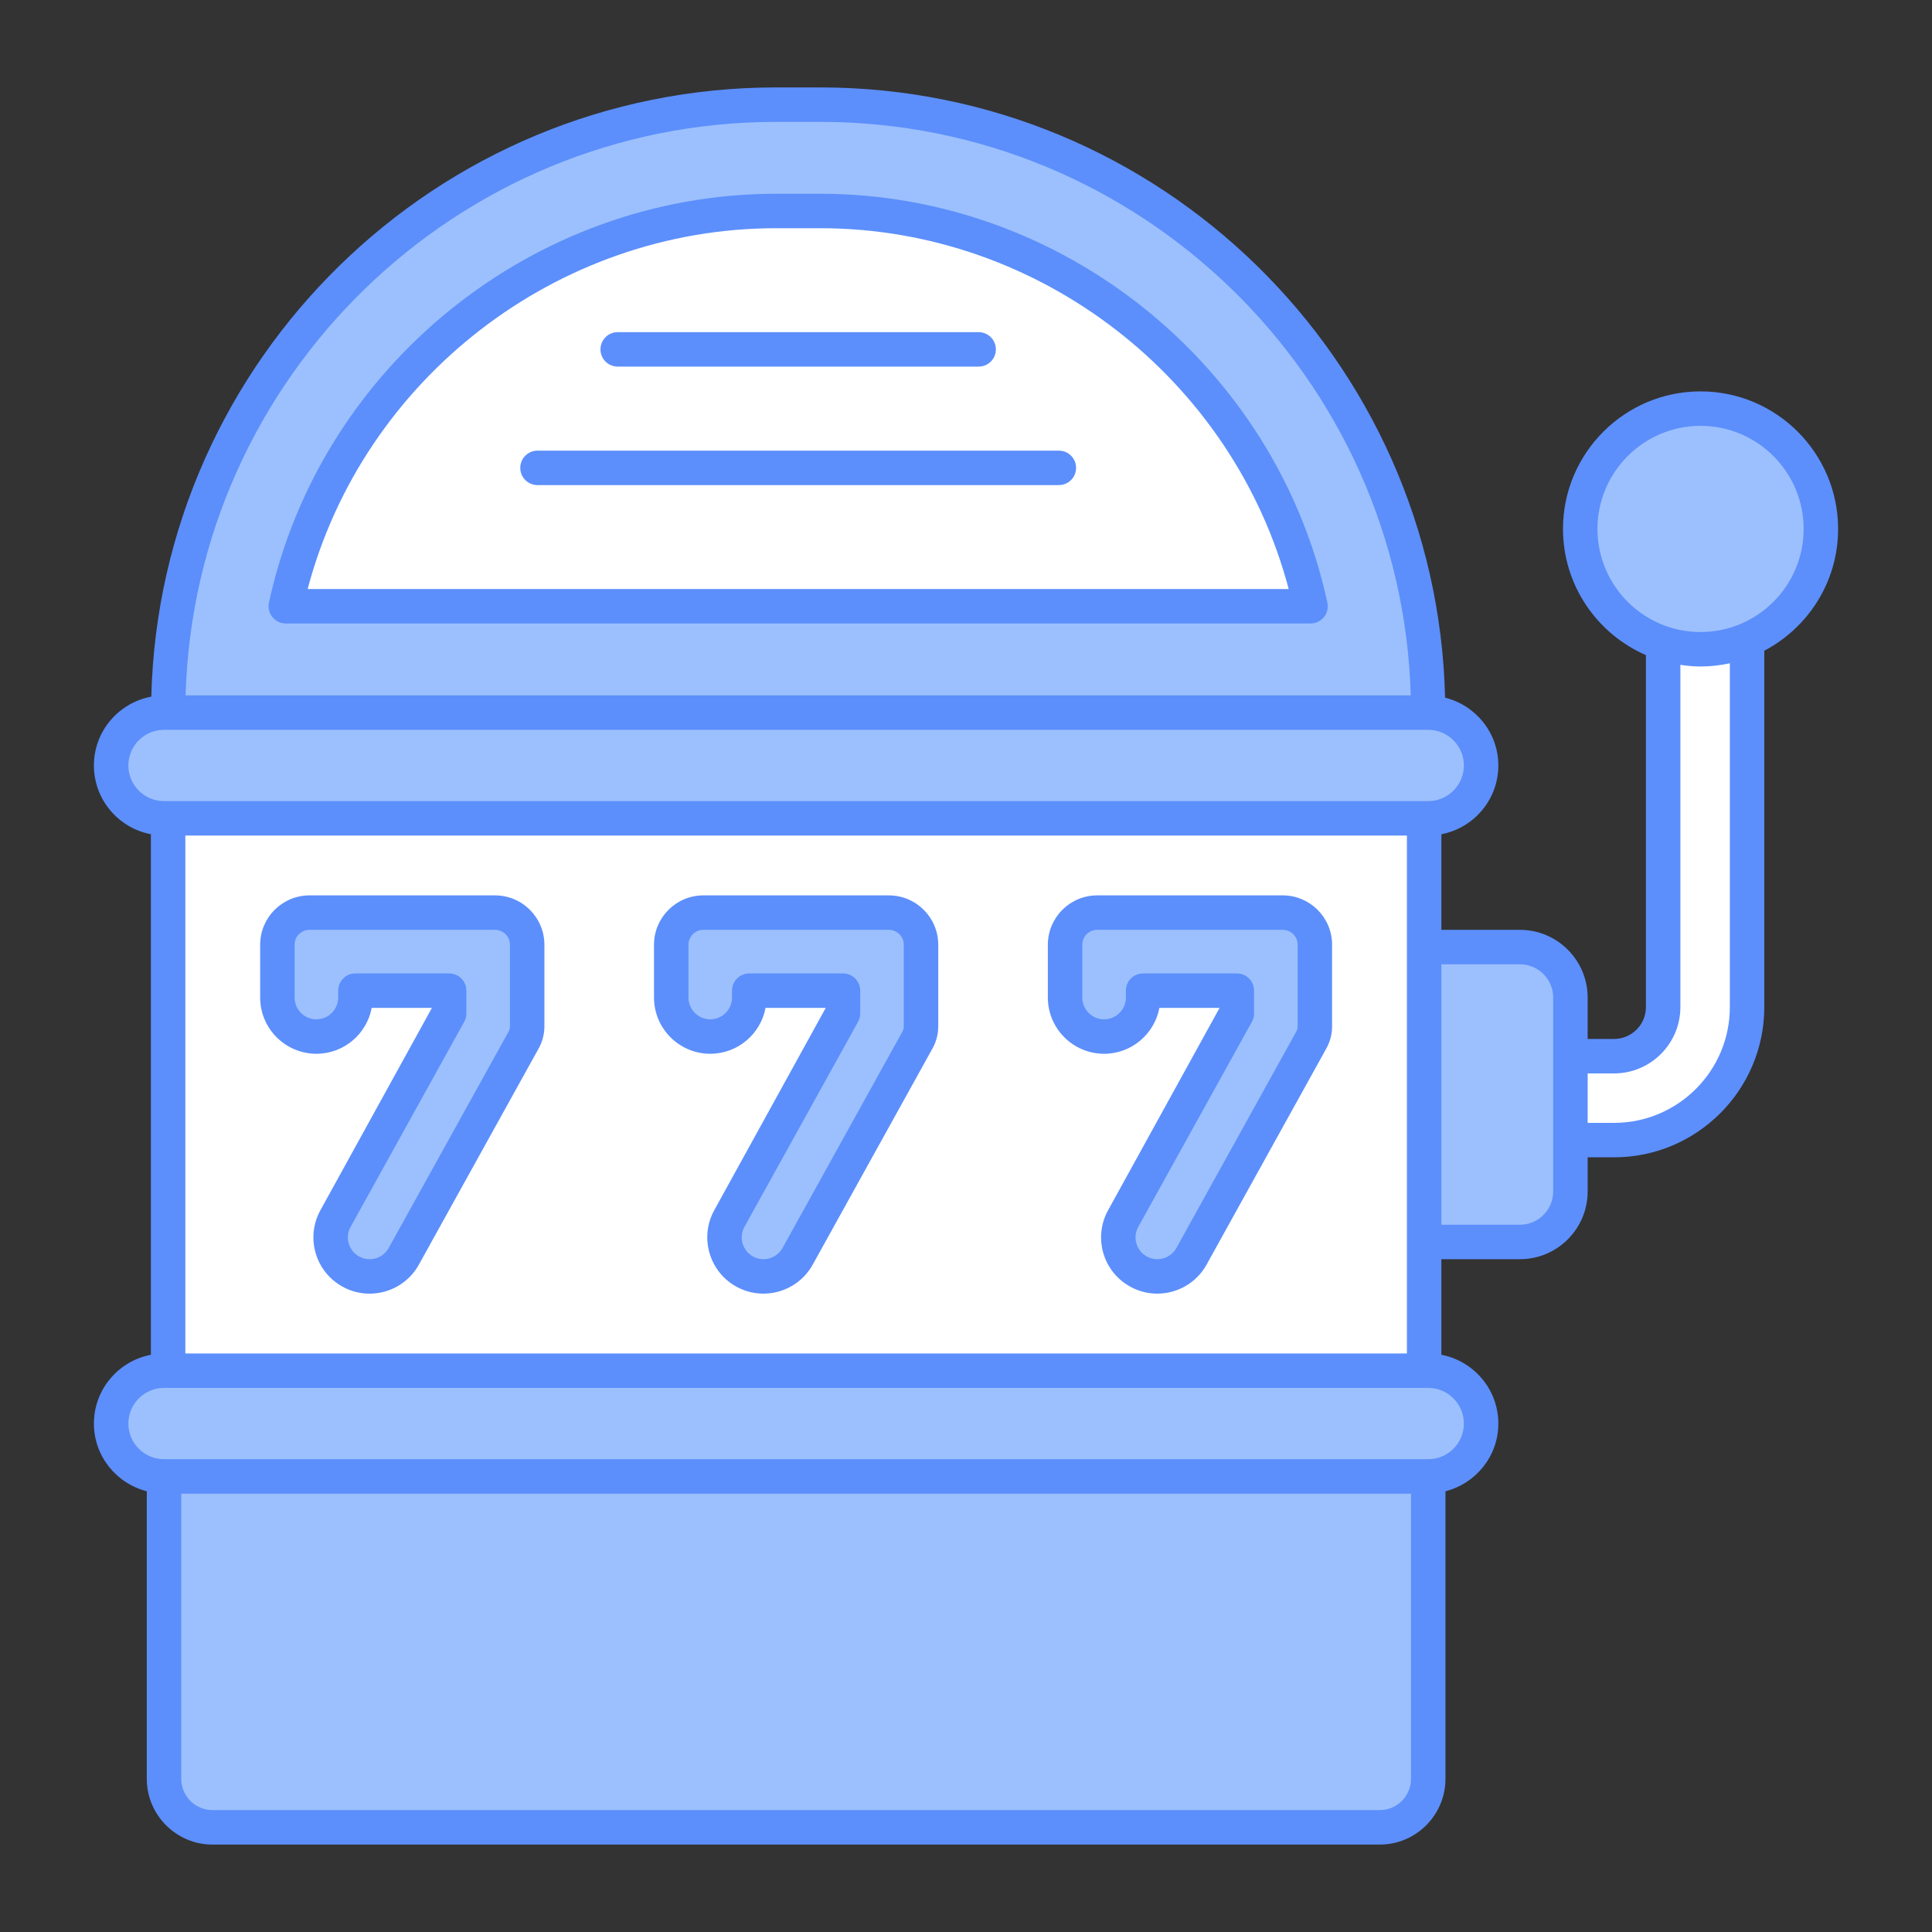
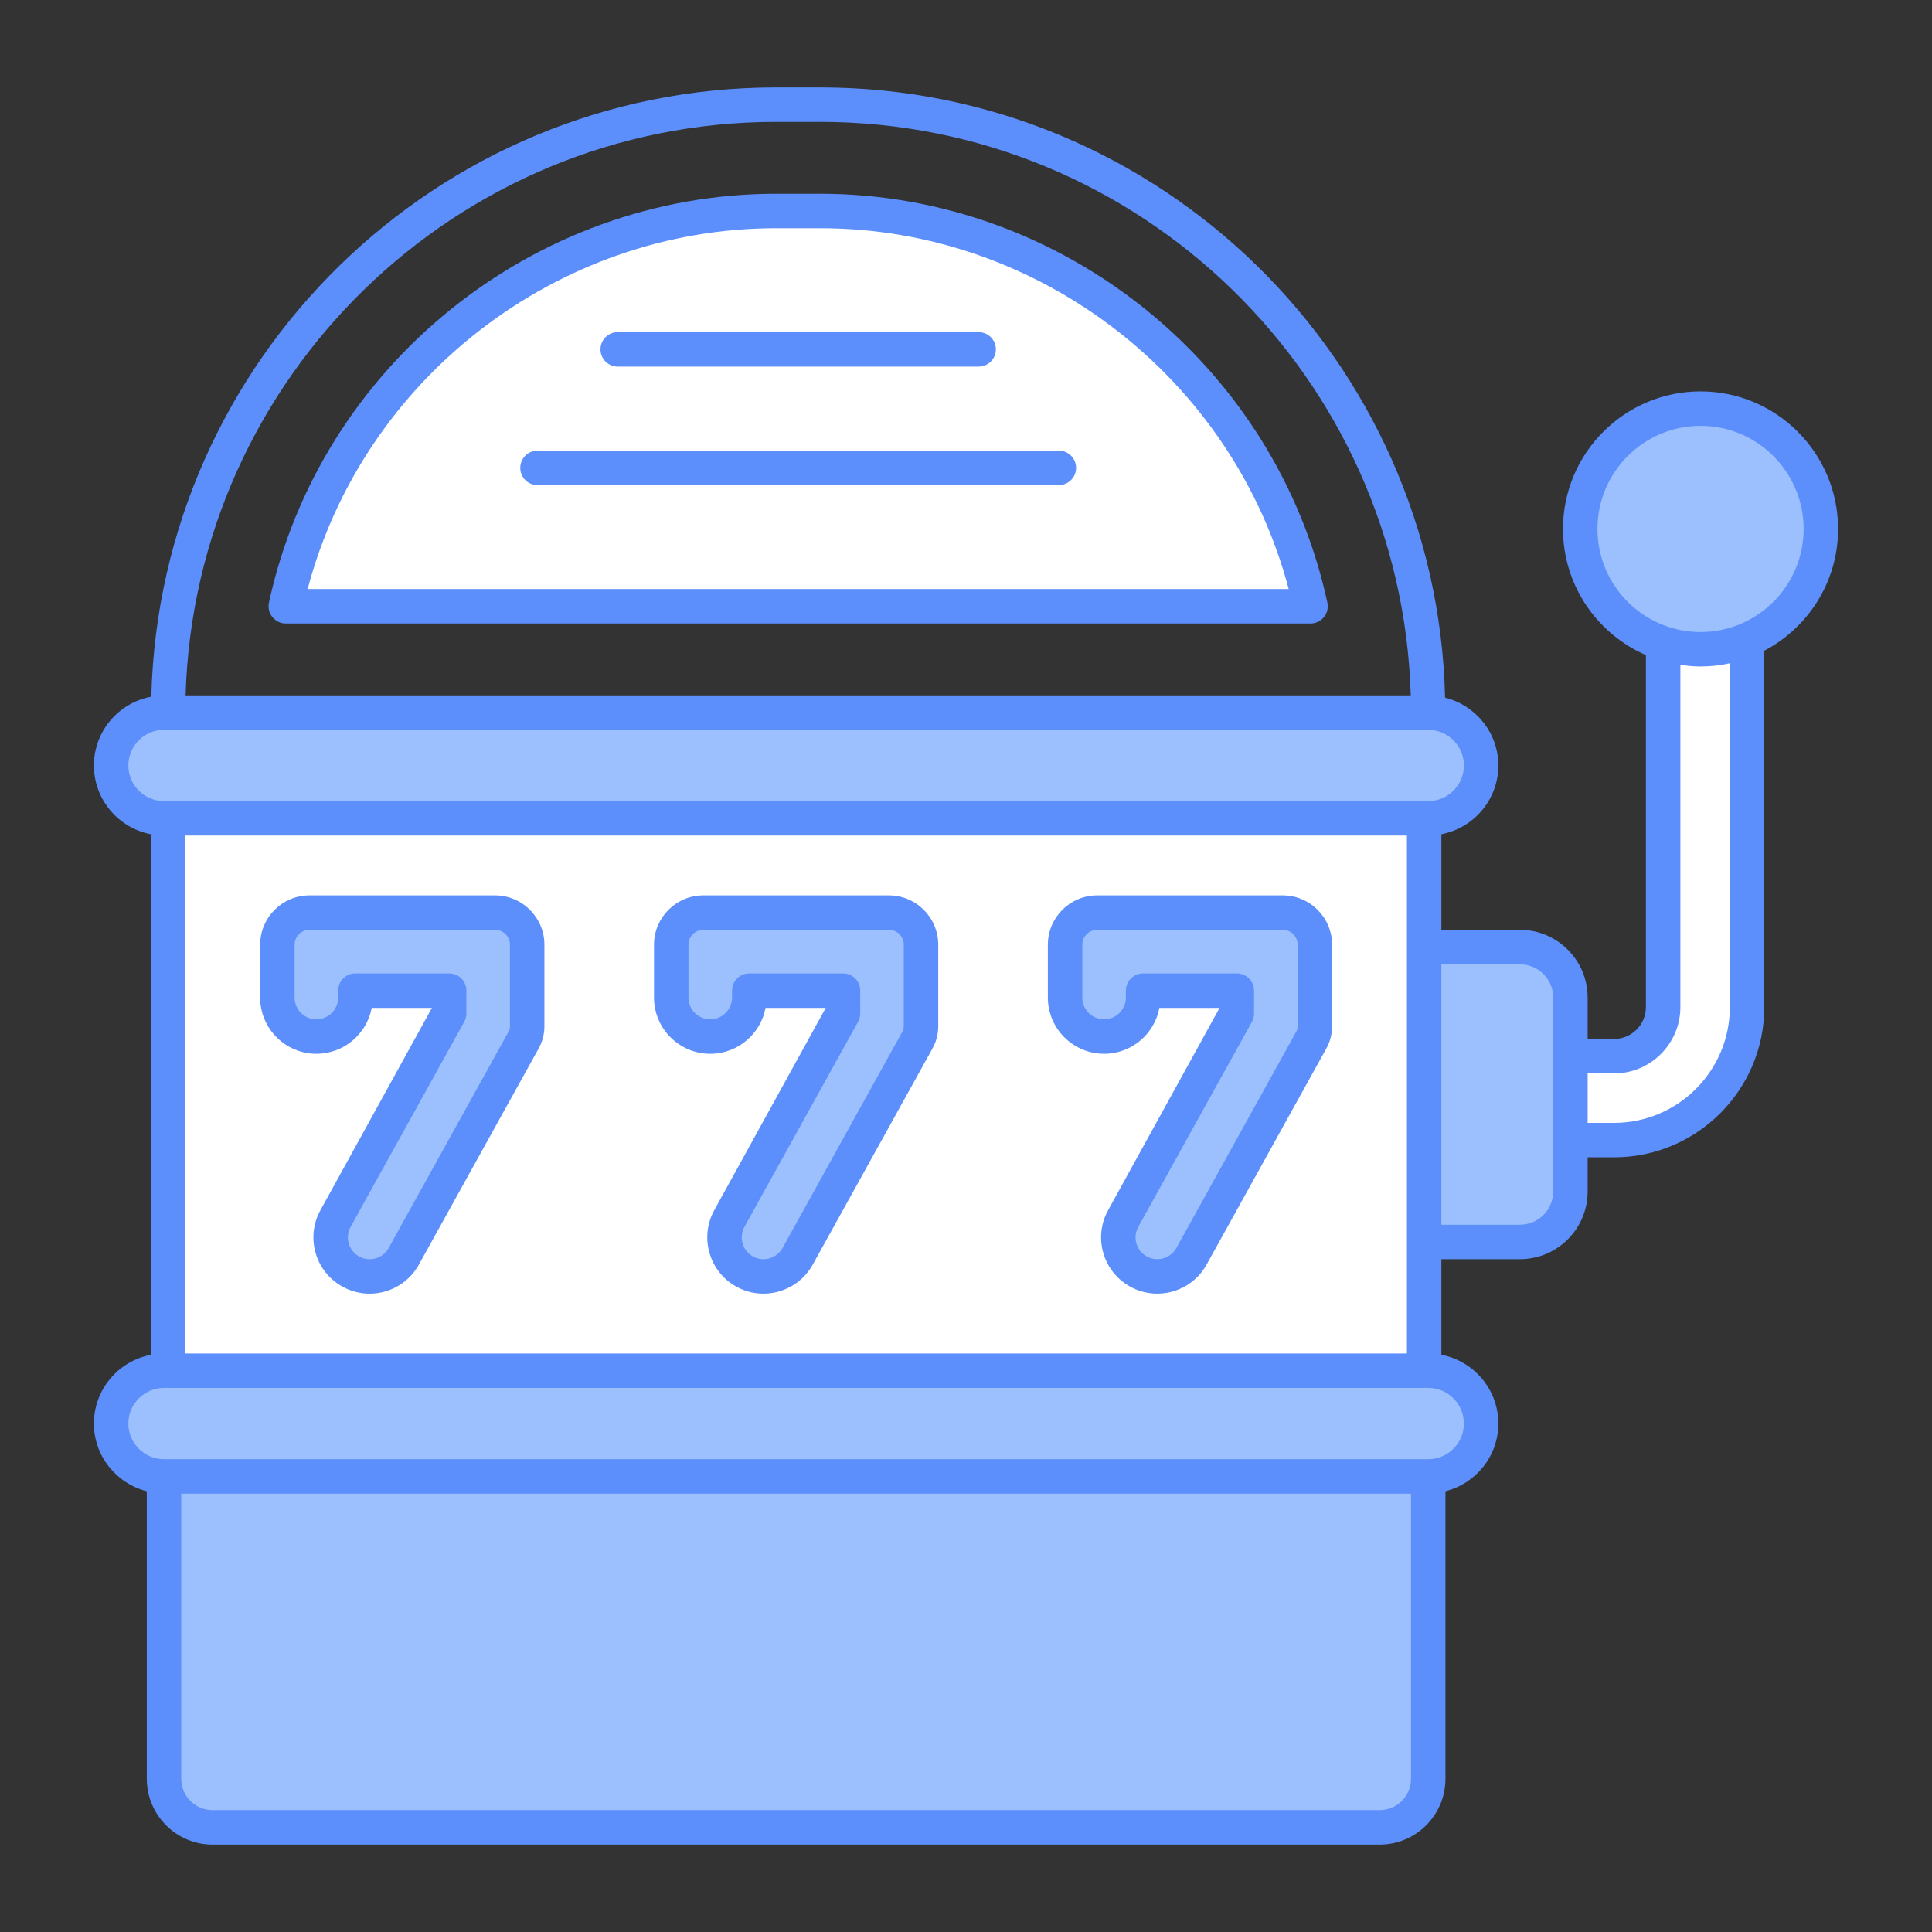
<svg xmlns="http://www.w3.org/2000/svg" enable-background="new 0 0 512 512" viewBox="0 0 512 512">
  <rect x="0" y="0" width="512" height="512" fill="#333333" stroke="none" />
  <g id="_x30_9_Slot_Machine">
    <g>
      <path d="m44.534 216.874h332.859v146.365h-332.859z" fill="#fff" />
      <path d="m197.325 336.967c-4.994-2.767-6.799-9.059-4.032-14.054l30.107-54.335v-6.049h-24.84v1.829c0 5.71-4.629 10.338-10.338 10.338-5.71 0-10.338-4.629-10.338-10.338v-13.998c0-4.699 3.809-8.508 8.508-8.508h49.179c4.699 0 8.508 3.809 8.508 8.508v21.651c0 1.254-.319 2.488-.927 3.585l-31.772 57.339c-2.768 4.994-9.061 6.799-14.055 4.032z" fill="#9cc0fd" />
      <path d="m301.698 336.967c-4.994-2.767-6.799-9.059-4.032-14.054l30.107-54.335v-6.049h-24.84v1.829c0 5.71-4.629 10.338-10.338 10.338-5.71 0-10.338-4.629-10.338-10.338v-13.998c0-4.699 3.809-8.508 8.508-8.508h49.179c4.699 0 8.508 3.809 8.508 8.508v21.651c0 1.254-.319 2.488-.927 3.585l-31.772 57.339c-2.768 4.994-9.061 6.799-14.055 4.032z" fill="#9cc0fd" />
      <path d="m392.507 202.858c0 7.738-6.272 14.01-14.01 14.01h-335.033c-7.738 0-14.01-6.273-14.01-14.01 0-7.738 6.273-14.01 14.01-14.01h335.033c7.737 0 14.01 6.272 14.01 14.01z" fill="#9cc0fd" />
      <path d="m392.507 377.258c0 7.738-6.272 14.01-14.01 14.01h-335.033c-7.738 0-14.01-6.273-14.01-14.01 0-7.738 6.273-14.01 14.01-14.01h335.033c7.737 0 14.01 6.273 14.01 14.01z" fill="#9cc0fd" />
-       <path d="m378.488 188.843h-333.954c0-4.611.183-9.176.594-13.696 3.241-39.034 20.453-74.095 46.612-100.209 29.127-29.172 69.393-47.205 113.905-47.205h11.733c84.368 0 153.578 64.873 160.517 147.415.411 4.519.593 9.084.593 13.695z" fill="#9cc0fd" />
      <path d="m75.739 160.666c12.962-59.808 66.297-104.753 129.929-104.753h11.716c63.632 0 116.966 44.945 129.925 104.753z" fill="#fff" />
      <path d="m378.497 391.268v80.135c0 7.104-5.759 12.863-12.863 12.863h-309.307c-7.104 0-12.863-5.759-12.863-12.863v-80.135z" fill="#9cc0fd" />
      <path d="m416.198 264.354v51.406c0 7.396-6.026 13.376-13.377 13.376h-25.429v-78.159h25.429c7.351 0 13.377 5.981 13.377 13.377z" fill="#9cc0fd" />
      <path d="m462.993 150.905v116.005c0 19.403-15.796 35.244-35.245 35.244h-11.55v-22.279h11.55c7.168 0 13.011-5.798 13.011-12.965v-116.005z" fill="#fff" />
      <path d="m92.952 336.967c-4.994-2.767-6.799-9.059-4.032-14.054l30.107-54.335v-6.049h-24.84v1.829c0 5.71-4.629 10.338-10.338 10.338-5.71 0-10.338-4.629-10.338-10.338v-13.998c0-4.699 3.809-8.508 8.508-8.508h49.179c4.699 0 8.508 3.809 8.508 8.508v21.651c0 1.254-.319 2.488-.927 3.585l-31.772 57.339c-2.768 4.994-9.061 6.799-14.055 4.032z" fill="#9cc0fd" />
      <circle cx="450.662" cy="140.175" fill="#9cc0fd" r="31.885" />
      <g fill="#5c8ffc">
        <path d="m131.196 237.286h-49.18c-7.209 0-13.072 5.865-13.072 13.074v13.999c0 8.217 6.688 14.902 14.904 14.902 7.285 0 13.366-5.252 14.655-12.167h15.961l-29.536 53.605c-3.982 7.183-1.408 16.254 5.809 20.261h.004c7.202 3.996 16.264 1.389 20.259-5.811l31.775-57.345c.981-1.772 1.498-3.776 1.498-5.794v-21.65c-.001-7.209-5.868-13.074-13.077-13.074zm3.945 34.724c0 .477-.125.952-.357 1.371l-31.775 57.343c-1.535 2.781-5.04 3.798-7.847 2.251-2.779-1.546-3.803-5.047-2.247-7.849l30.107-54.334c.375-.678.571-1.44.571-2.214v-6.05c0-2.521-2.042-4.565-4.565-4.565h-24.841c-2.523 0-4.565 2.044-4.565 4.565v1.83c0 3.183-2.59 5.771-5.774 5.771s-5.774-2.588-5.774-5.771v-13.998c0-2.173 1.77-3.943 3.941-3.943h49.18c2.176 0 3.946 1.77 3.946 3.943z" />
        <path d="m235.57 237.286h-49.18c-7.209 0-13.072 5.865-13.072 13.074v13.999c0 8.217 6.688 14.902 14.904 14.902 7.285 0 13.366-5.252 14.655-12.167h15.956l-29.536 53.607c-3.977 7.187-1.369 16.275 5.814 20.259h.004c7.241 4.009 16.301 1.325 20.259-5.811l31.766-57.334c.981-1.766 1.502-3.774 1.502-5.805v-21.65c0-7.209-5.863-13.074-13.072-13.074zm3.941 34.724c0 .479-.12.952-.357 1.371l-31.77 57.341c-1.538 2.786-5.06 3.794-7.847 2.254-2.782-1.545-3.794-5.067-2.251-7.849l30.107-54.334c.374-.678.571-1.44.571-2.214v-6.05c0-2.521-2.042-4.565-4.565-4.565h-24.837c-2.523 0-4.565 2.044-4.565 4.565v1.83c0 3.183-2.59 5.771-5.774 5.771-3.183 0-5.774-2.588-5.774-5.771v-13.999c0-2.173 1.77-3.943 3.941-3.943h49.18c2.171 0 3.941 1.77 3.941 3.943z" />
        <path d="m339.944 237.286h-49.18c-7.209 0-13.072 5.865-13.072 13.074v13.999c0 8.217 6.688 14.902 14.904 14.902 7.285 0 13.366-5.252 14.655-12.167h15.956l-29.536 53.605c-3.982 7.182-1.412 16.262 5.818 20.261 7.197 3.993 16.284 1.357 20.259-5.811l31.766-57.334c.981-1.766 1.502-3.774 1.502-5.805v-21.65c0-7.209-5.863-13.074-13.072-13.074zm3.941 34.724c0 .479-.12.952-.357 1.371l-31.77 57.341c-1.538 2.786-5.065 3.794-7.847 2.254-2.78-1.542-3.806-5.05-2.251-7.849l30.107-54.334c.375-.678.571-1.44.571-2.214v-6.05c0-2.521-2.042-4.565-4.565-4.565h-24.837c-2.523 0-4.565 2.044-4.565 4.565v1.83c0 3.183-2.59 5.771-5.774 5.771-3.183 0-5.774-2.588-5.774-5.771v-13.999c0-2.173 1.77-3.943 3.941-3.943h49.18c2.171 0 3.941 1.77 3.941 3.943z" />
        <path d="m217.384 51.347h-11.717c-64.267 0-120.785 45.569-134.392 108.351-.29 1.351.045 2.76.91 3.834s2.171 1.699 3.553 1.699h271.571c1.382 0 2.688-.624 3.553-1.699.865-1.074 1.199-2.483.909-3.834-13.606-62.783-70.124-108.351-134.387-108.351zm-135.854 104.753c14.73-55.738 66.041-95.622 124.138-95.622h11.717c58.092 0 109.403 39.884 124.133 95.622z" />
        <path d="m163.697 97.154h95.654c2.523 0 4.565-2.044 4.565-4.565s-2.042-4.565-4.565-4.565h-95.654c-2.523 0-4.565 2.044-4.565 4.565s2.041 4.565 4.565 4.565z" />
        <path d="m280.608 119.426h-138.168c-2.523 0-4.565 2.044-4.565 4.565s2.042 4.565 4.565 4.565h138.168c2.523 0 4.565-2.044 4.565-4.565s-2.042-4.565-4.565-4.565z" />
        <path d="m450.662 103.723c-20.098 0-36.451 16.351-36.451 36.451 0 14.956 9.061 27.824 21.975 33.437v93.28c0 4.654-3.79 8.442-8.444 8.442h-7v-10.97c0-9.893-8.047-17.943-17.94-17.943h-20.825v-25.34c8.583-1.637 15.096-9.172 15.096-18.221 0-8.696-6.03-15.96-14.113-17.972-2.119-89.527-75.553-161.719-165.58-161.719h-11.712c-89.939 0-163.317 72.051-165.573 161.456-8.636 1.594-15.208 9.146-15.208 18.235 0 9.05 6.516 16.587 15.1 18.222v137.953c-8.585 1.635-15.1 9.172-15.1 18.224 0 8.659 5.981 15.892 14.013 17.941v76.206c0 9.61 7.82 17.428 17.428 17.428h309.306c9.608 0 17.428-7.818 17.428-17.428v-76.206c8.031-2.049 14.013-9.282 14.013-17.941 0-9.051-6.513-16.587-15.096-18.224v-25.339h20.825c9.893 0 17.94-8.05 17.94-17.943v-9.052h7c21.953 0 39.813-17.858 39.813-39.808v-94.446c11.611-6.103 19.559-18.268 19.559-32.271-.003-20.101-16.356-36.452-36.454-36.452zm-244.994-71.424h11.712c84.793 0 154.058 67.767 156.483 151.985h-324.678c2.425-84.219 71.69-151.985 156.483-151.985zm168.262 439.105c0 4.574-3.723 8.297-8.297 8.297h-309.306c-4.574 0-8.297-3.723-8.297-8.297v-75.571h325.9zm14.012-94.146c0 5.207-4.24 9.445-9.447 9.445h-335.03c-5.207 0-9.447-4.238-9.447-9.445s4.24-9.445 9.447-9.445h1.055c.012 0 .021.007.033.007h332.859c.012 0 .021-.007.033-.007h1.05c5.207 0 9.447 4.237 9.447 9.445zm-338.824-18.576v-137.25h323.729v137.25zm329.377-146.38c-85.143-.002-237.3 0-335.03 0-5.207 0-9.447-4.235-9.447-9.443s4.24-9.445 9.447-9.445h335.03c5.207 0 9.447 4.238 9.447 9.445s-4.24 9.443-9.447 9.443zm33.116 103.451c0 4.86-3.95 8.812-8.81 8.812h-20.825v-69.013h20.825c4.86 0 8.81 3.952 8.81 8.812zm46.813-48.861c0 16.915-13.763 30.678-30.682 30.678h-6.995v-13.105h6.995c9.692 0 17.575-7.882 17.575-17.573v-90.703c1.75.259 3.525.437 5.346.437 2.665 0 5.258-.306 7.762-.851v91.117zm-7.762-99.397c-15.065 0-27.321-12.256-27.321-27.321s12.256-27.321 27.321-27.321 27.321 12.256 27.321 27.321-12.256 27.321-27.321 27.321z" />
      </g>
    </g>
  </g>
  <g id="Layer_1" />
</svg>